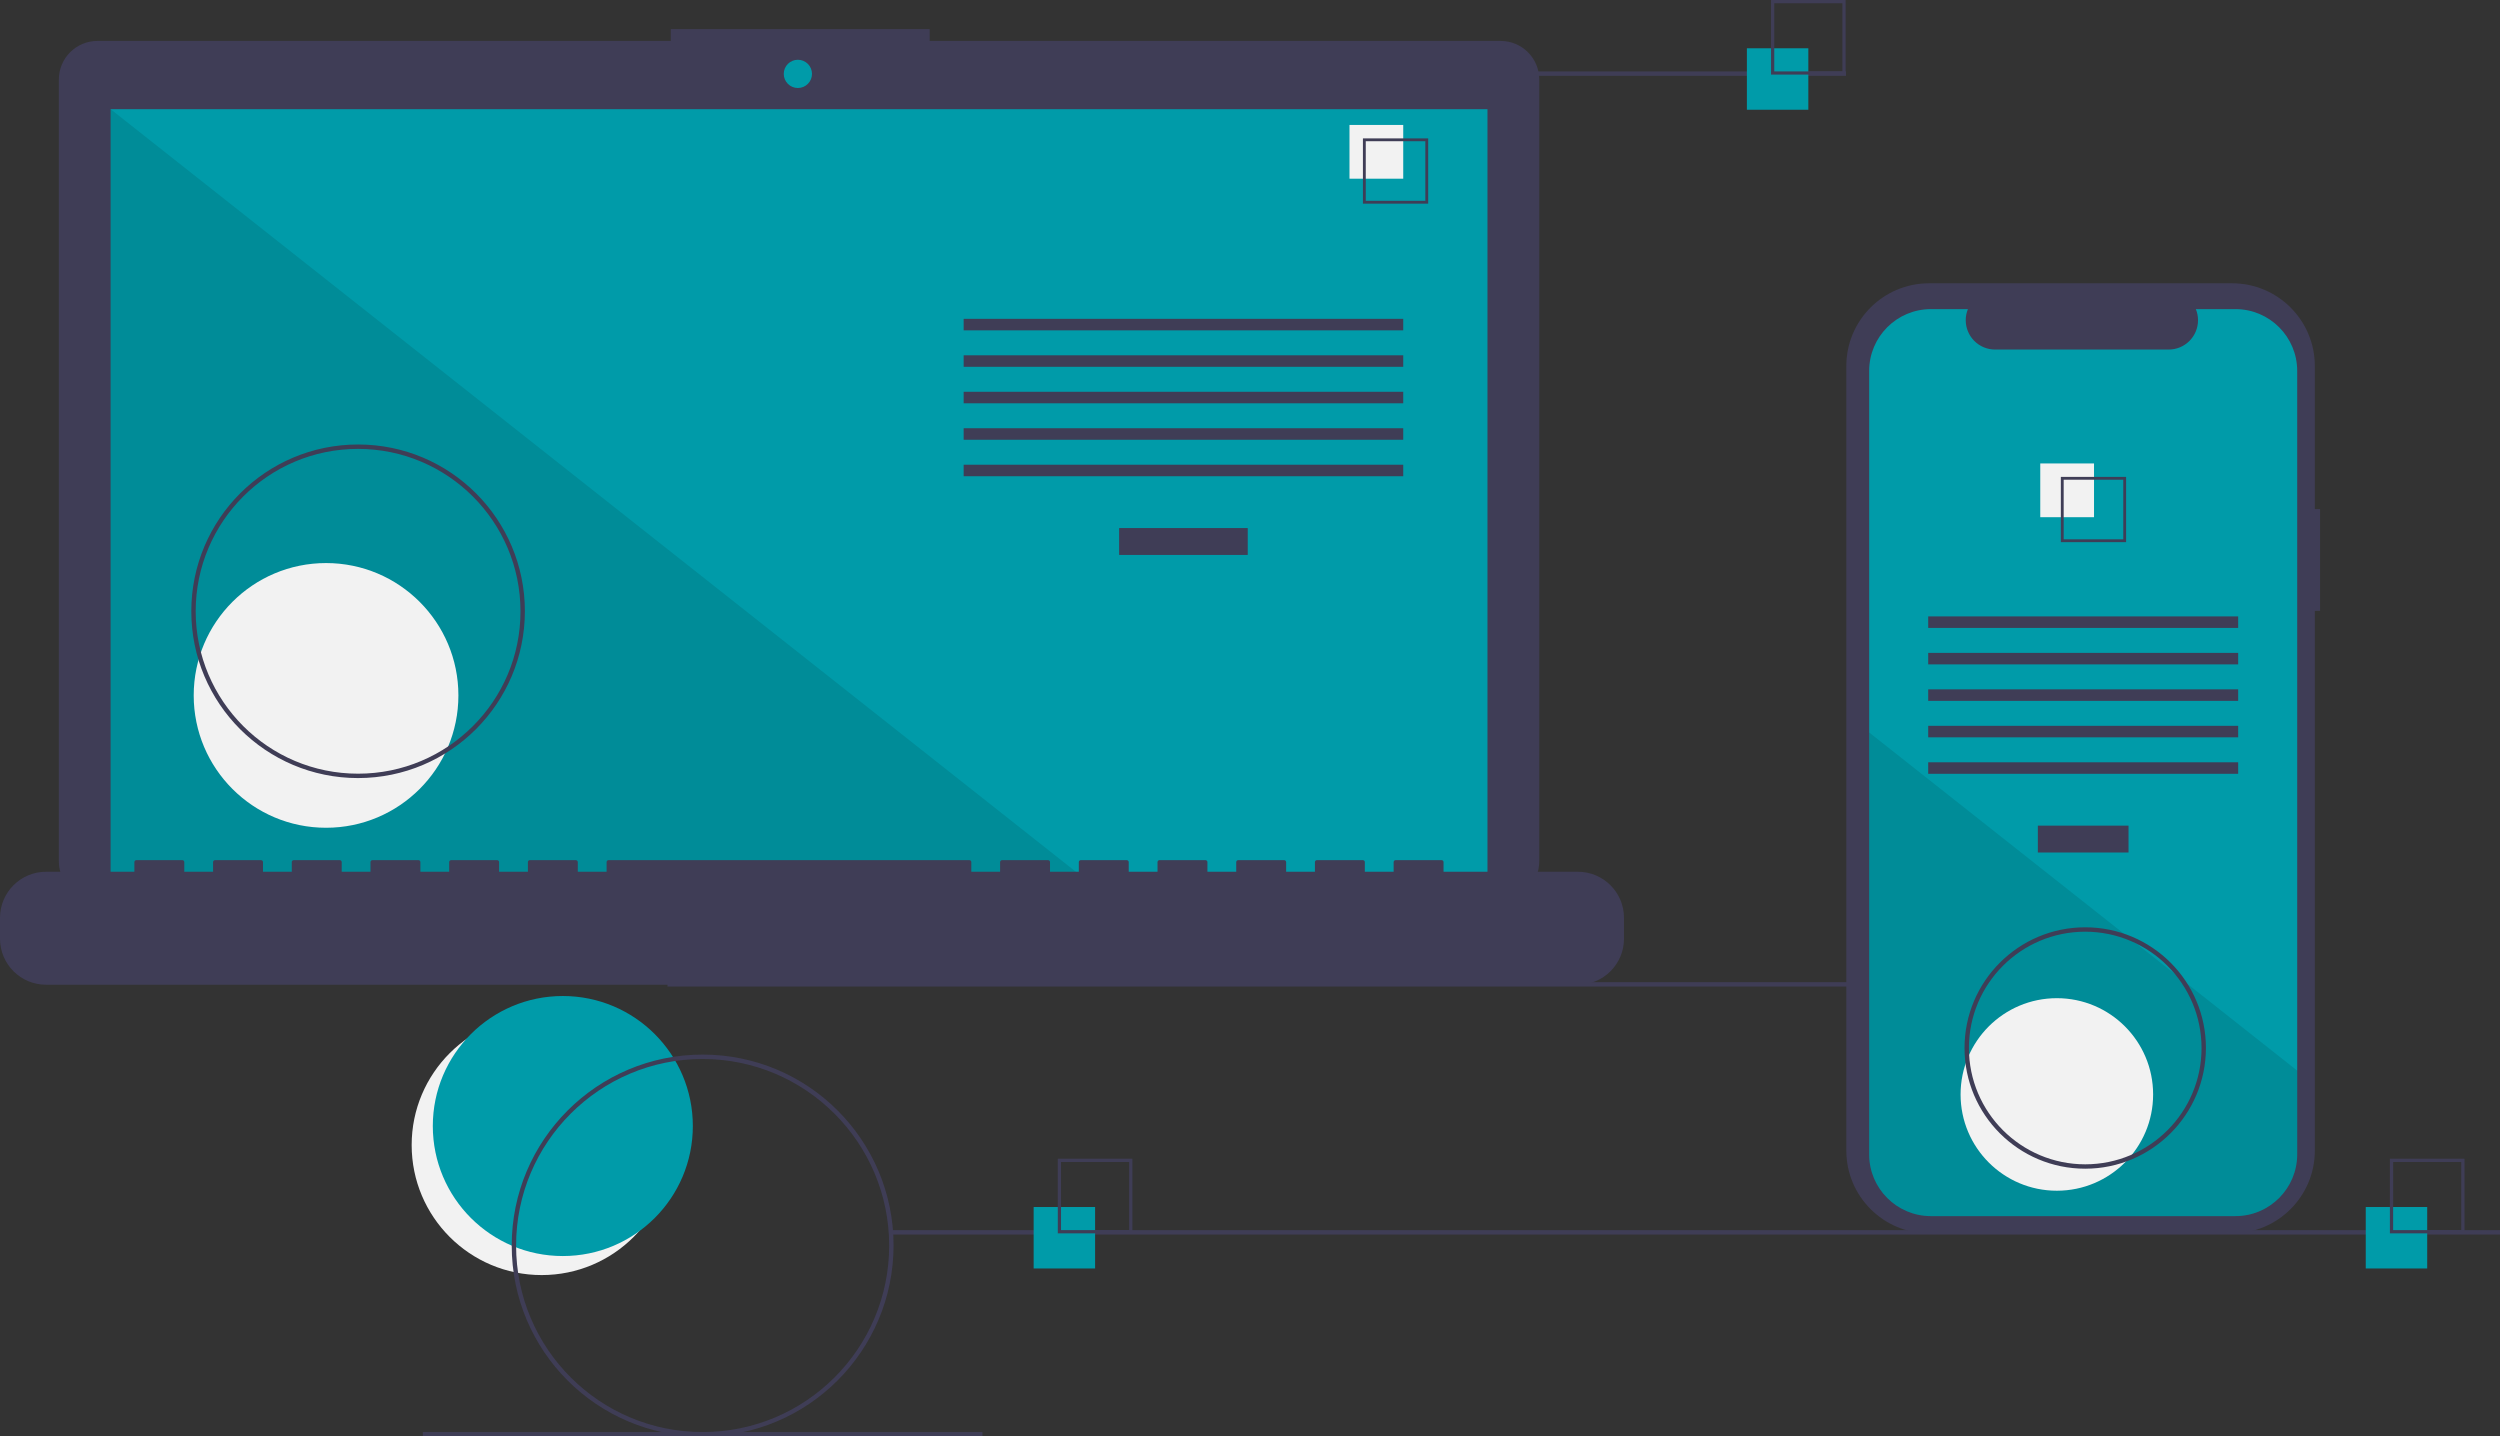
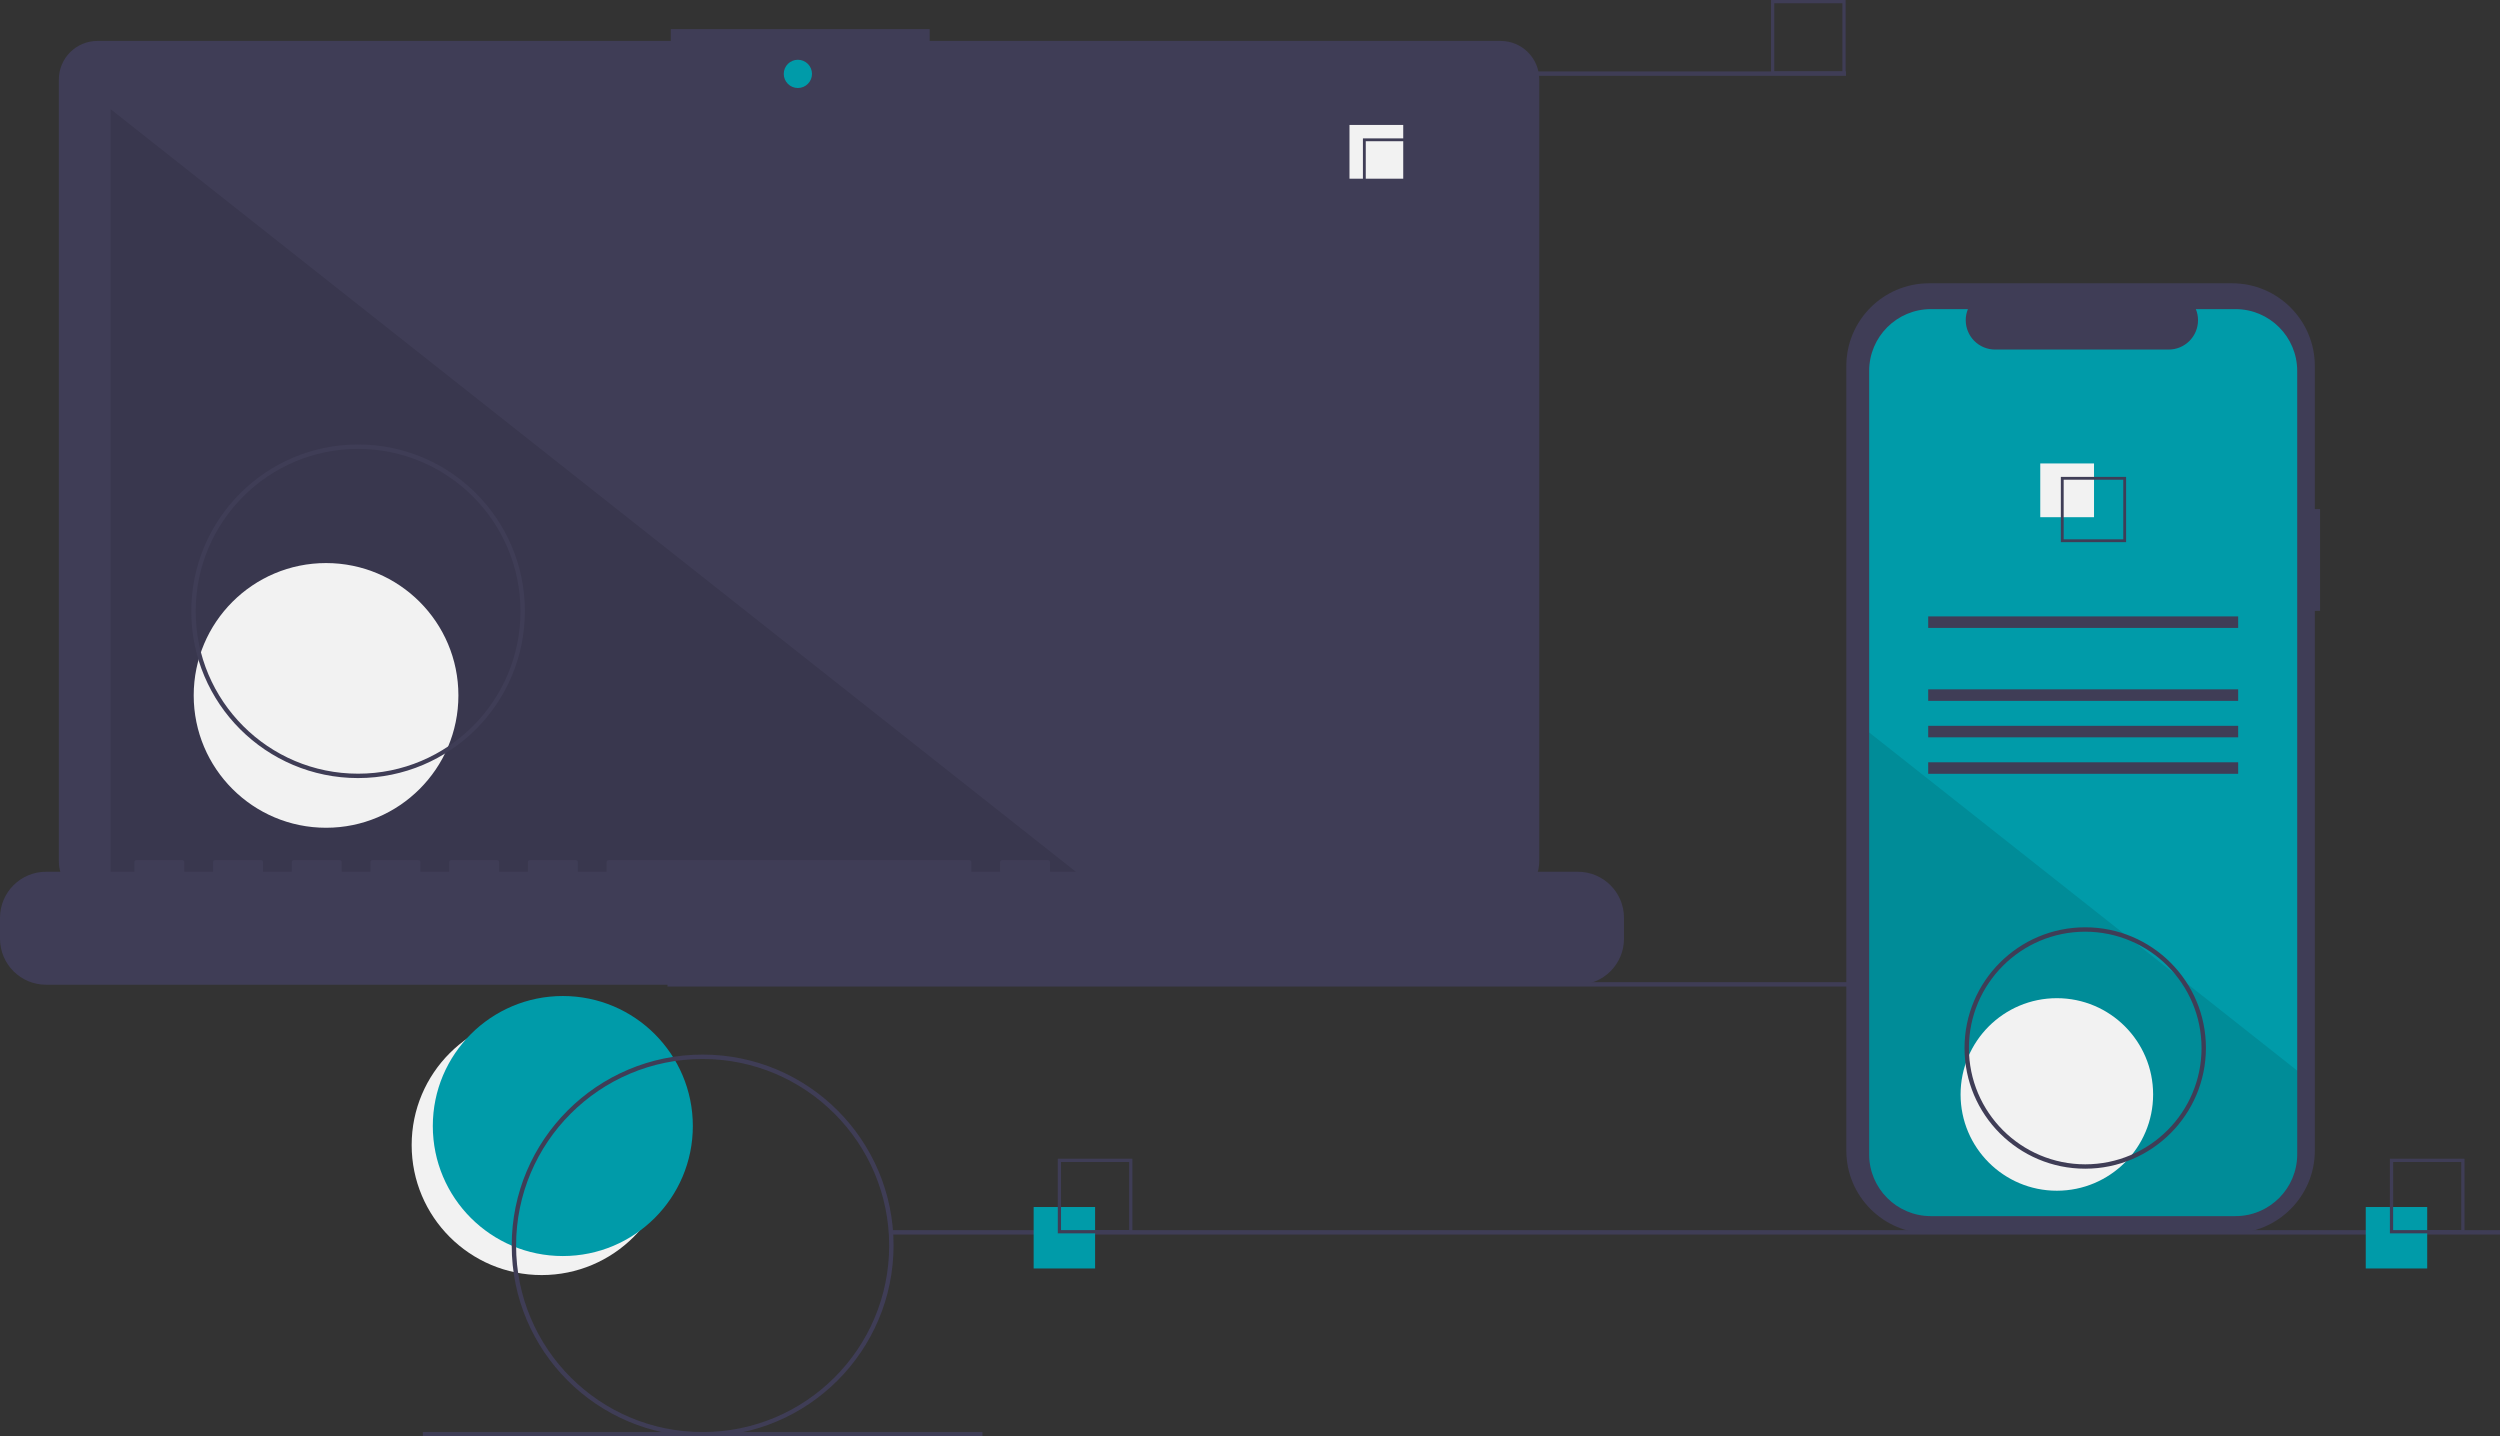
<svg xmlns="http://www.w3.org/2000/svg" version="1.1" id="b6117b06-2b45-45bc-b789-4a82ab6612dd" x="0px" y="0px" width="1139.17px" height="654.543px" viewBox="0 0 1139.17 654.543" enable-background="new 0 0 1139.17 654.543" xml:space="preserve">
  <rect x="0" y="0" width="1139.17" height="654.543" fill="#333333" stroke="none" />
  <title>progressive_app</title>
  <circle fill="#F2F2F2" cx="246.826" cy="521.765" r="59.243" />
  <circle fill="#009BA9" cx="256.46" cy="513.095" r="59.243" />
  <rect x="304.171" y="447.543" fill="#3F3D56" width="732.999" height="2" />
  <path fill="#3F3D56" d="M683.792,18.652H423.623V13.29H305.653v5.362H44.41c-9.72,0-17.599,7.879-17.599,17.598l0,0v356.252  c0,9.72,7.879,17.599,17.599,17.599h639.382c9.72,0,17.599-7.879,17.599-17.599V36.25C701.391,26.531,693.512,18.652,683.792,18.652  L683.792,18.652z" />
-   <rect x="50.406" y="49.753" fill="#009BA9" width="627.392" height="353.914" />
  <circle fill="#009BA9" cx="363.566" cy="33.667" r="6.435" />
  <polygon opacity="0.1" enable-background="new    " points="498.373,403.667 50.406,403.667 50.406,49.754 " />
  <circle fill="#F2F2F2" cx="148.573" cy="316.877" r="60.307" />
  <rect x="509.952" y="240.622" fill="#3F3D56" width="58.605" height="12.246" />
  <rect x="439.102" y="145.279" fill="#3F3D56" width="200.307" height="5.249" />
-   <rect x="439.102" y="161.898" fill="#3F3D56" width="200.307" height="5.248" />
  <rect x="439.102" y="178.518" fill="#3F3D56" width="200.307" height="5.249" />
  <rect x="439.102" y="195.137" fill="#3F3D56" width="200.307" height="5.248" />
  <rect x="439.102" y="211.756" fill="#3F3D56" width="200.307" height="5.249" />
  <rect x="614.917" y="56.934" fill="#F2F2F2" width="24.491" height="24.492" />
  <path fill="#3F3D56" d="M650.78,92.797H621.04v-29.74h29.739V92.797z M622.333,91.504h27.153V64.35h-27.153V91.504z" />
  <path fill="#3F3D56" d="M719.007,397.231h-61.229v-4.411c0-0.483-0.392-0.875-0.875-0.875l0,0H635.91  c-0.483,0-0.875,0.392-0.875,0.875l0,0v4.411h-13.121v-4.411c0-0.483-0.392-0.875-0.874-0.875l0,0h-20.993  c-0.483,0-0.875,0.392-0.875,0.875l0,0v4.411h-13.12v-4.411c0-0.483-0.392-0.875-0.875-0.875l0,0h-20.993  c-0.482,0-0.874,0.392-0.874,0.875l0,0v4.411h-13.121v-4.411c0-0.483-0.392-0.875-0.874-0.875l0,0h-20.993  c-0.483,0-0.875,0.392-0.875,0.875l0,0v4.411h-13.12v-4.411c0-0.483-0.392-0.875-0.875-0.875l0,0h-20.993  c-0.483,0-0.875,0.392-0.875,0.875l0,0v4.411h-13.12v-4.411c0-0.483-0.392-0.875-0.875-0.875l0,0h-20.992  c-0.483,0-0.875,0.392-0.875,0.875l0,0v4.411H442.6v-4.411c0-0.483-0.392-0.875-0.874-0.875l0,0H277.281  c-0.483,0-0.875,0.392-0.875,0.875l0,0v4.411h-13.12v-4.411c0-0.483-0.392-0.875-0.875-0.875l0,0h-20.993  c-0.482,0-0.874,0.392-0.874,0.875l0,0v4.411h-13.121v-4.411c0-0.483-0.392-0.875-0.875-0.875l0,0h-20.992  c-0.483,0-0.875,0.392-0.875,0.875l0,0v4.411H191.56v-4.411c0-0.483-0.392-0.875-0.874-0.875l0,0h-20.993  c-0.483,0-0.875,0.392-0.875,0.875l0,0v4.411h-13.12v-4.411c0-0.483-0.392-0.875-0.875-0.875l0,0h-20.993  c-0.482,0-0.874,0.392-0.874,0.875l0,0v4.411h-13.121v-4.411c0-0.483-0.392-0.875-0.874-0.875l0,0H97.967  c-0.483,0-0.875,0.392-0.875,0.875l0,0v4.411h-13.12v-4.411c0-0.483-0.392-0.875-0.875-0.875l0,0H62.104  c-0.482,0-0.874,0.392-0.874,0.875l0,0v4.411H20.992C9.399,397.231,0,406.631,0,418.225v9.492c0,11.595,9.398,20.993,20.992,20.993  h698.015c11.594,0,20.993-9.398,20.993-20.993v-9.492C739.999,406.631,730.601,397.231,719.007,397.231z" />
  <path fill="#3F3D56" d="M163.171,354.543c-41.974,0-76-34.026-76-76s34.026-76,76-76s76,34.026,76,76  C239.124,320.497,205.125,354.496,163.171,354.543z M163.171,204.543c-40.869,0-74,33.131-74,74c0,40.869,33.131,74,74,74  s74-33.131,74-74C237.125,237.693,204.022,204.589,163.171,204.543z" />
  <rect x="586.171" y="32.543" fill="#3F3D56" width="254.999" height="2" />
  <rect x="406.171" y="560.543" fill="#3F3D56" width="732.999" height="2" />
  <rect x="192.671" y="652.543" fill="#3F3D56" width="255" height="2" />
  <rect x="471" y="550" fill="#009BA9" width="28" height="28" />
  <path fill="#3F3D56" d="M516,562h-34v-34h34V562z M483.478,560.521h31.044v-31.043h-31.044V560.521z" />
-   <rect x="796" y="22" fill="#009BA9" width="28" height="28" />
  <path fill="#3F3D56" d="M841,34h-34V0h34V34z M808.478,32.521h31.044V1.479h-31.044V32.521z" />
  <rect x="1078" y="550" fill="#009BA9" width="28" height="28" />
  <path fill="#3F3D56" d="M1123,562h-34v-34h34V562z M1090.478,560.521h31.044v-31.043h-31.044V560.521z" />
  <path fill="#3F3D56" d="M1057.171,231.958h-2.379v-65.162c0-20.829-16.885-37.713-37.714-37.713l0,0H879.026  c-20.829,0-37.714,16.885-37.714,37.713l0,0v357.482c0,20.828,16.885,37.714,37.713,37.714c0.001,0,0.001,0,0.001,0h138.053  c20.829,0,37.714-16.886,37.714-37.714l0,0V278.341h2.379V231.958z" />
  <path fill="#009BA9" d="M1046.761,169.013v356.959c0.003,15.556-12.604,28.168-28.16,28.171h-138.72  c-15.555-0.003-28.162-12.615-28.16-28.171V169.013c0.002-15.552,12.608-28.158,28.16-28.16h16.83  c-2.789,6.842,0.496,14.651,7.339,17.44c1.604,0.654,3.319,0.99,5.051,0.99h79.091c7.389,0,13.379-5.989,13.38-13.378  c0-1.732-0.337-3.448-0.99-5.052h18.02C1034.153,140.855,1046.76,153.461,1046.761,169.013z" />
-   <rect x="928.579" y="376.218" fill="#3F3D56" width="41.323" height="12.246" />
  <rect x="878.621" y="280.875" fill="#3F3D56" width="141.24" height="5.248" />
-   <rect x="878.621" y="297.494" fill="#3F3D56" width="141.24" height="5.248" />
  <rect x="878.621" y="314.113" fill="#3F3D56" width="141.24" height="5.249" />
  <rect x="878.621" y="330.733" fill="#3F3D56" width="141.24" height="5.248" />
  <rect x="878.621" y="347.353" fill="#3F3D56" width="141.24" height="5.248" />
  <rect x="929.683" y="211.179" fill="#F2F2F2" width="24.492" height="24.492" />
  <path fill="#3F3D56" d="M939.059,217.303v29.74h29.74v-29.74H939.059z M967.509,245.753h-27.16v-27.16h27.16V245.753z" />
  <path opacity="0.1" enable-background="new    " d="M1046.761,487.854v38.12c0.003,15.555-12.604,28.167-28.16,28.17h-138.72  c-15.555-0.003-28.162-12.615-28.16-28.17v-192.21l116.87,92.329l2,1.58l21.74,17.17l2.03,1.61L1046.761,487.854z" />
  <circle fill="#F2F2F2" cx="937.241" cy="498.707" r="43.868" />
  <path fill="#3F3D56" d="M320.171,654.543c-48.049,0-87-38.951-87-87s38.951-87,87-87s87,38.951,87,87  C407.117,615.569,368.198,654.489,320.171,654.543z M320.171,482.543c-46.944,0-85,38.056-85,85s38.056,85,85,85s85-38.056,85-85  C405.118,520.621,367.094,482.597,320.171,482.543z" />
  <path fill="#3F3D56" d="M950.171,532.543c-30.376,0-55-24.624-55-55c0-30.375,24.624-55,55-55s55,24.625,55,55  C1005.137,507.904,980.532,532.509,950.171,532.543z M950.171,424.543c-29.271,0-53,23.729-53,53c0,29.271,23.729,53,53,53  s53-23.729,53-53l0,0C1003.138,448.286,979.429,424.576,950.171,424.543z" />
</svg>